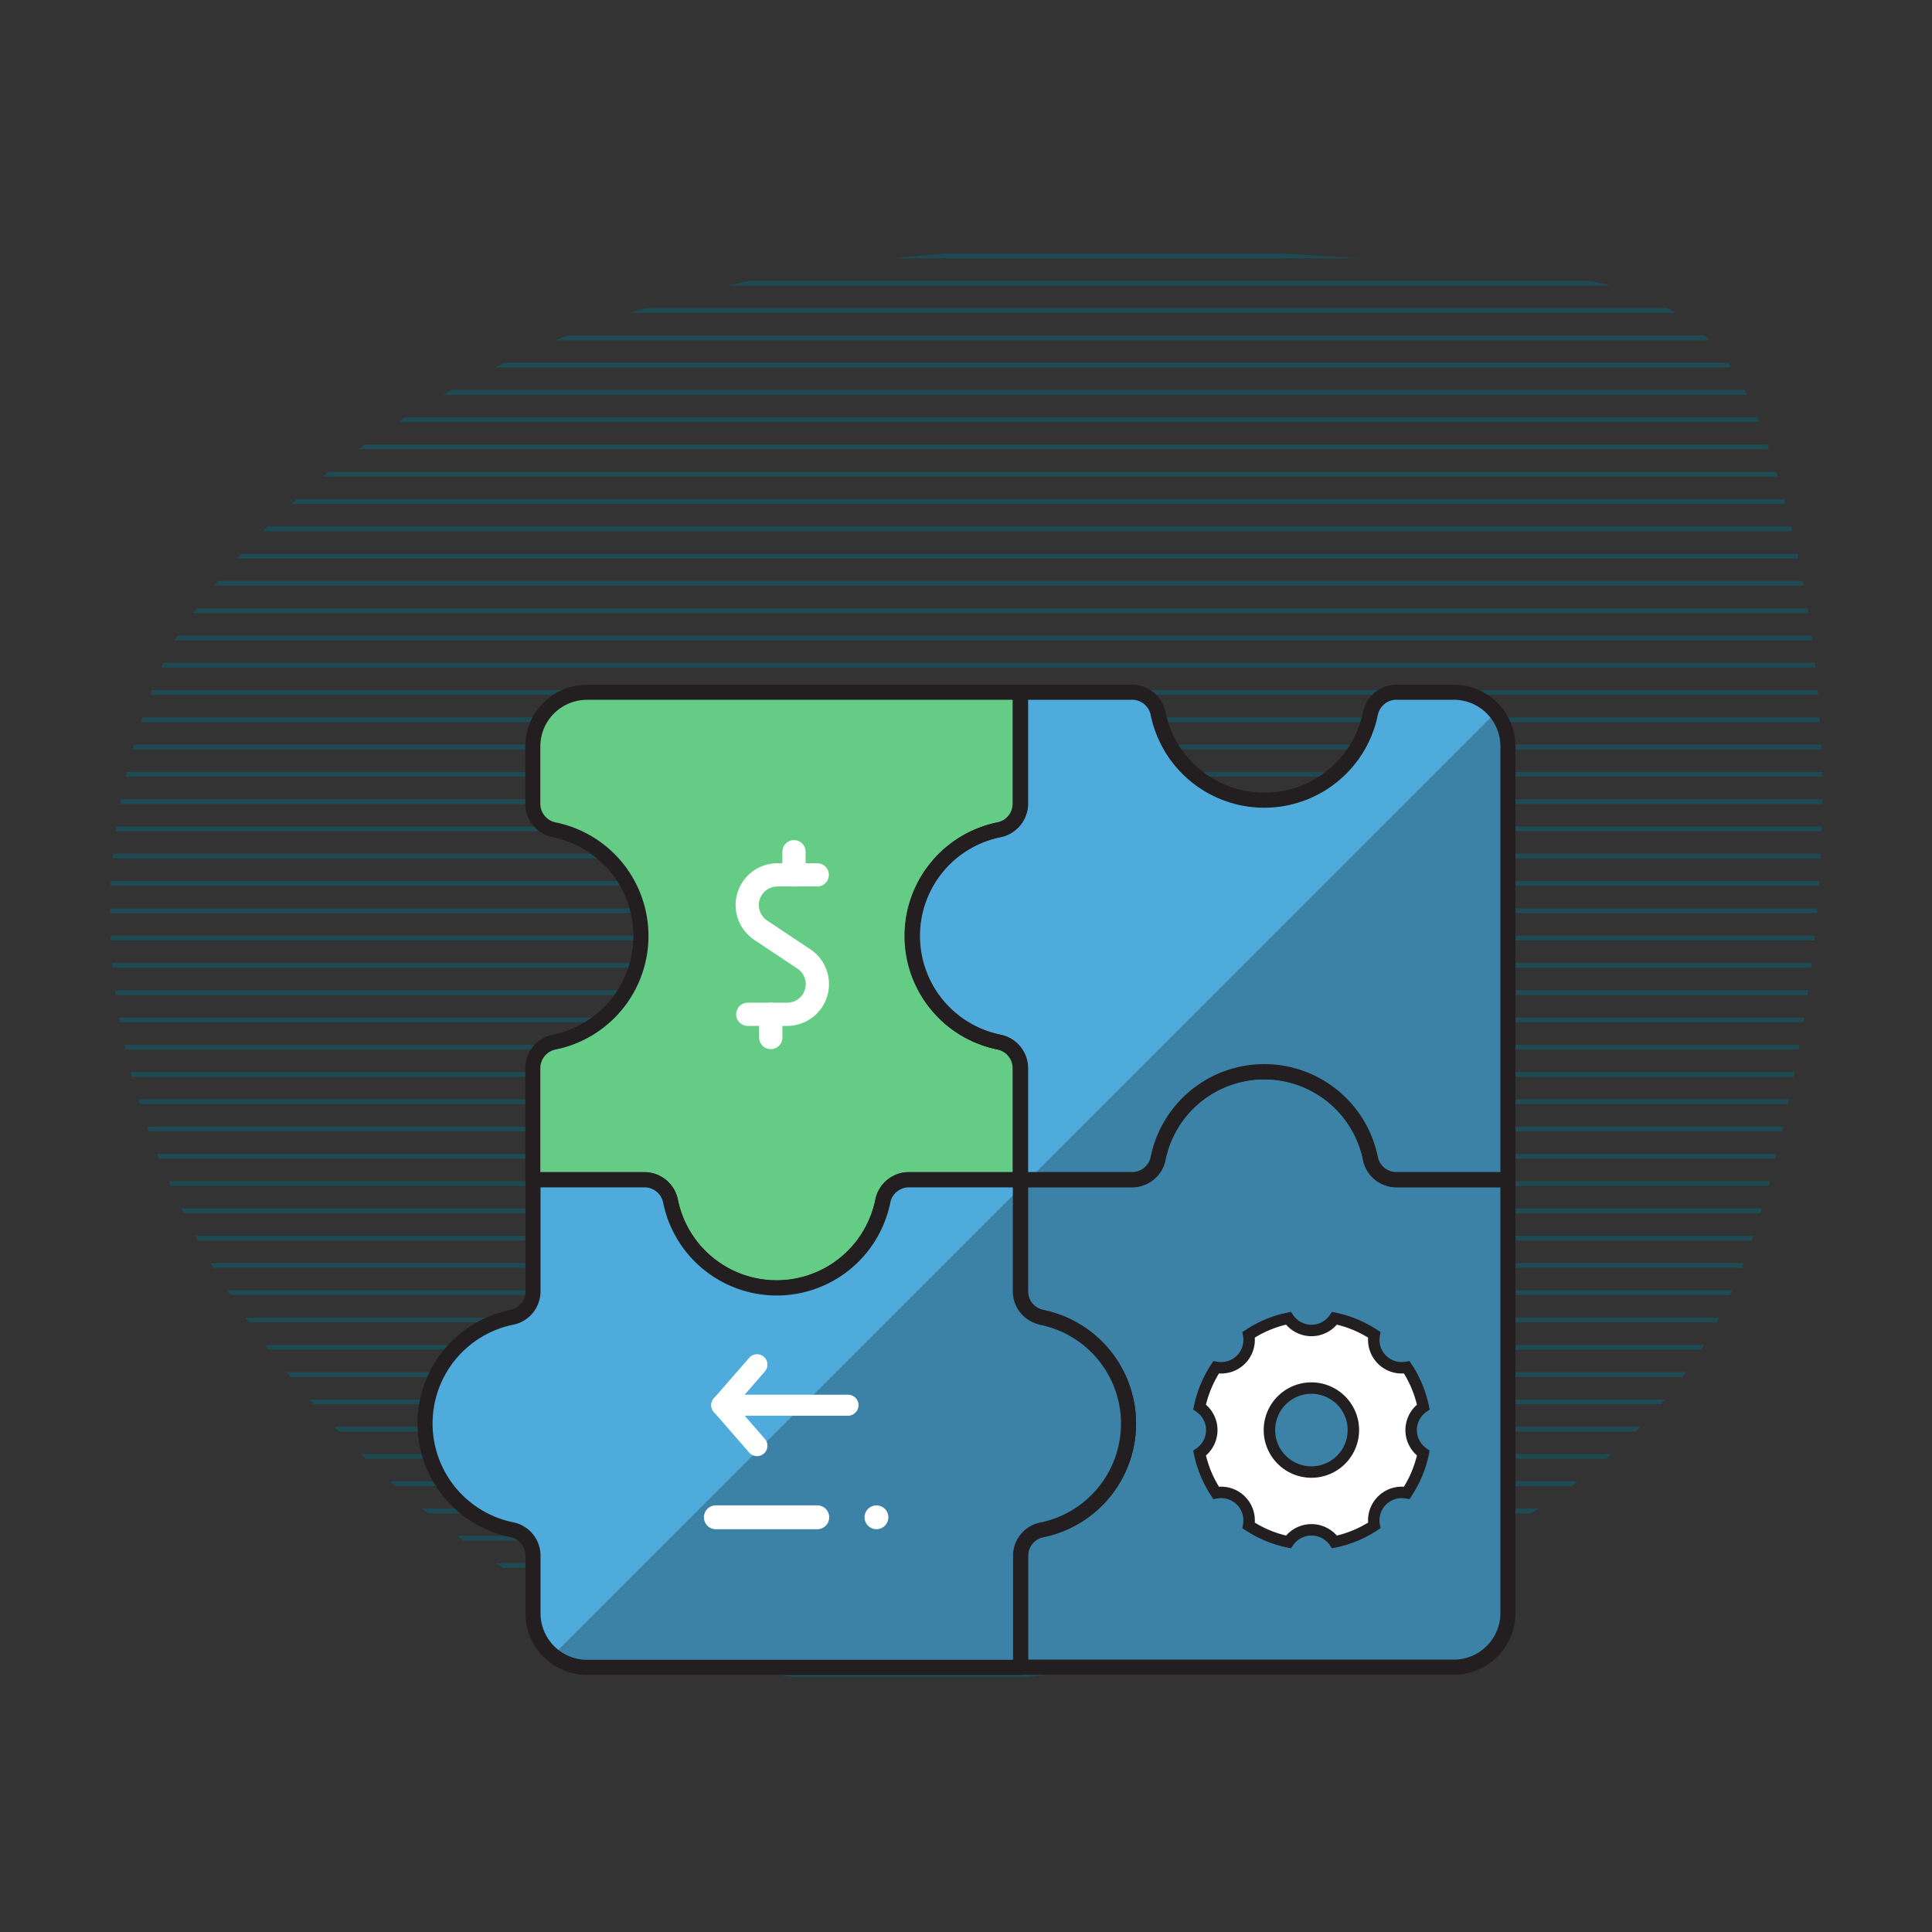
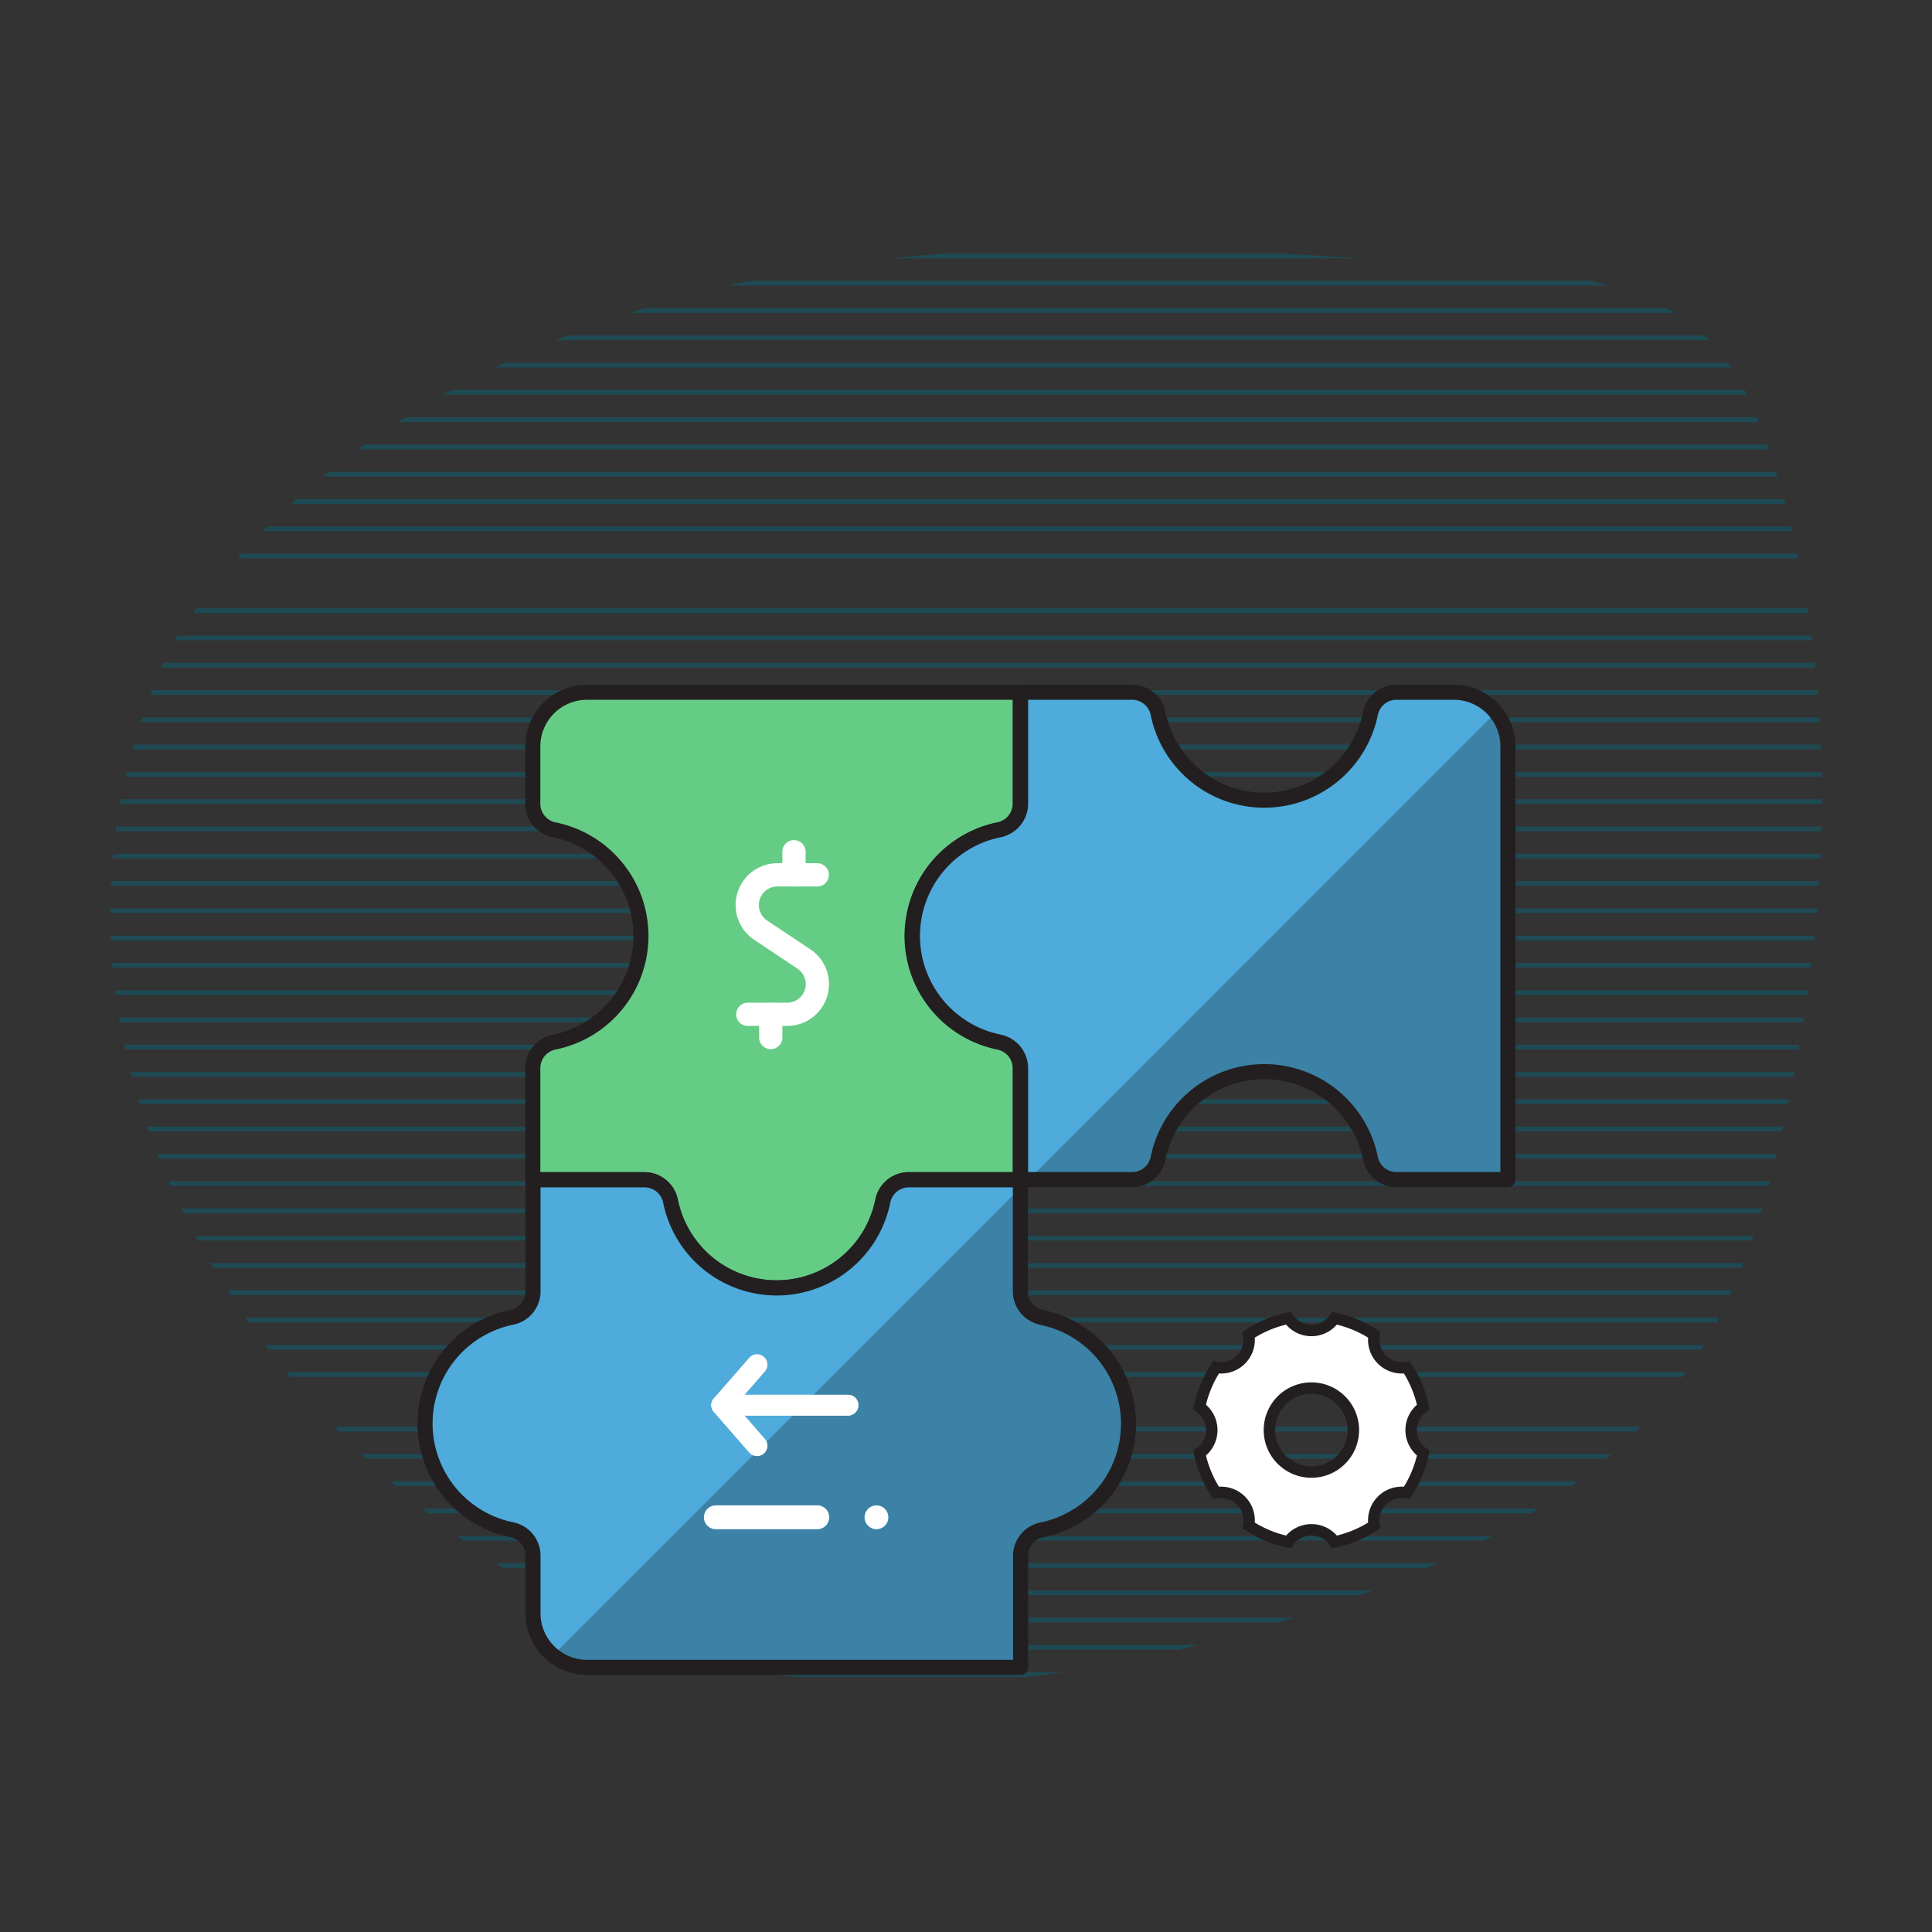
<svg xmlns="http://www.w3.org/2000/svg" id="Layer_1" data-name="Layer 1" viewBox="0 0 400 400">
  <rect x="0" y="0" width="400" height="400" fill="#333333" stroke="none" />
  <defs>
    <style>.cls-1,.cls-12,.cls-3,.cls-8{fill:none;}.cls-2{clip-path:url(#clip-path);}.cls-3{stroke:#1e4a54;stroke-width:0.98px;}.cls-11,.cls-3,.cls-9{stroke-miterlimit:10;}.cls-4,.cls-5{fill:#3b82a6;}.cls-4,.cls-7,.cls-8,.cls-9{stroke:#231f20;}.cls-12,.cls-4,.cls-7,.cls-8{stroke-linecap:round;stroke-linejoin:round;}.cls-4,.cls-7,.cls-8{stroke-width:3.12px;}.cls-6{fill:#4eabdb;}.cls-7{fill:#65cc85;}.cls-10,.cls-11,.cls-9{fill:#fff;}.cls-9{stroke-width:2.37px;}.cls-11,.cls-12{stroke:#fff;}.cls-11{stroke-width:0.86px;}.cls-12{stroke-width:4.81px;}</style>
    <clipPath id="clip-path">
      <path class="cls-1" d="M35.58,133.37C-11.11,232.47,80.26,327.75,147,344c40.08,9.76,82.54,3.19,121.84-9.37,32.49-10.38,65.49-26.36,83.46-55.35,8.11-13.08,12.64-28,16.17-43,11-46.62,13-96.33-1.77-141.89-2.89-8.88-6.57-17.84-13.21-24.41-11.44-11.32-28.92-13.21-45-14.46-49.68-3.89-100.08-7.75-149,1.74s-97,34.17-123.89,76.14" />
    </clipPath>
  </defs>
  <g class="cls-2">
    <line class="cls-3" x1="2.65" y1="19.1" x2="395.91" y2="19.1" />
    <line class="cls-3" x1="2.65" y1="24.75" x2="395.91" y2="24.75" />
    <line class="cls-3" x1="2.65" y1="30.4" x2="395.91" y2="30.4" />
    <line class="cls-3" x1="2.65" y1="36.05" x2="395.91" y2="36.05" />
    <line class="cls-3" x1="2.65" y1="41.7" x2="395.91" y2="41.7" />
    <line class="cls-3" x1="2.65" y1="47.35" x2="395.91" y2="47.35" />
    <line class="cls-3" x1="2.65" y1="52.99" x2="395.91" y2="52.99" />
    <line class="cls-3" x1="2.65" y1="58.64" x2="395.91" y2="58.64" />
    <line class="cls-3" x1="2.65" y1="64.29" x2="395.91" y2="64.29" />
    <line class="cls-3" x1="2.65" y1="69.94" x2="395.91" y2="69.94" />
    <line class="cls-3" x1="2.65" y1="75.59" x2="395.91" y2="75.59" />
    <line class="cls-3" x1="2.65" y1="81.24" x2="395.91" y2="81.24" />
    <line class="cls-3" x1="2.65" y1="86.89" x2="395.91" y2="86.89" />
    <line class="cls-3" x1="2.65" y1="92.53" x2="395.91" y2="92.53" />
    <line class="cls-3" x1="2.65" y1="98.18" x2="395.91" y2="98.18" />
    <line class="cls-3" x1="2.65" y1="103.83" x2="395.91" y2="103.83" />
    <line class="cls-3" x1="2.65" y1="109.48" x2="395.91" y2="109.48" />
    <line class="cls-3" x1="2.65" y1="115.13" x2="395.91" y2="115.13" />
-     <line class="cls-3" x1="2.65" y1="120.78" x2="395.91" y2="120.78" />
    <line class="cls-3" x1="2.65" y1="126.43" x2="395.91" y2="126.43" />
    <line class="cls-3" x1="2.65" y1="132.07" x2="395.91" y2="132.07" />
    <line class="cls-3" x1="2.65" y1="137.72" x2="395.91" y2="137.72" />
    <line class="cls-3" x1="2.65" y1="143.37" x2="395.91" y2="143.37" />
    <line class="cls-3" x1="2.65" y1="149.02" x2="395.91" y2="149.02" />
    <line class="cls-3" x1="2.65" y1="154.67" x2="395.91" y2="154.67" />
    <line class="cls-3" x1="2.65" y1="160.32" x2="395.91" y2="160.32" />
    <line class="cls-3" x1="2.65" y1="165.97" x2="395.91" y2="165.97" />
    <line class="cls-3" x1="2.65" y1="171.61" x2="395.91" y2="171.61" />
    <line class="cls-3" x1="2.65" y1="177.26" x2="395.91" y2="177.26" />
    <line class="cls-3" x1="2.65" y1="182.91" x2="395.91" y2="182.91" />
    <line class="cls-3" x1="2.65" y1="188.56" x2="395.91" y2="188.56" />
    <line class="cls-3" x1="2.65" y1="194.21" x2="395.91" y2="194.21" />
    <line class="cls-3" x1="2.65" y1="199.86" x2="395.91" y2="199.86" />
    <line class="cls-3" x1="2.65" y1="205.51" x2="395.91" y2="205.51" />
    <line class="cls-3" x1="2.65" y1="211.15" x2="395.91" y2="211.15" />
    <line class="cls-3" x1="2.65" y1="216.8" x2="395.91" y2="216.8" />
    <line class="cls-3" x1="2.65" y1="222.45" x2="395.91" y2="222.45" />
    <line class="cls-3" x1="2.65" y1="228.1" x2="395.91" y2="228.1" />
    <line class="cls-3" x1="2.65" y1="233.75" x2="395.91" y2="233.75" />
    <line class="cls-3" x1="2.65" y1="239.4" x2="395.91" y2="239.4" />
    <line class="cls-3" x1="2.65" y1="245.05" x2="395.91" y2="245.05" />
    <line class="cls-3" x1="2.65" y1="250.69" x2="395.91" y2="250.69" />
    <line class="cls-3" x1="2.65" y1="256.34" x2="395.91" y2="256.34" />
    <line class="cls-3" x1="2.65" y1="261.99" x2="395.91" y2="261.99" />
    <line class="cls-3" x1="2.65" y1="267.64" x2="395.91" y2="267.64" />
    <line class="cls-3" x1="2.65" y1="273.29" x2="395.91" y2="273.29" />
    <line class="cls-3" x1="2.65" y1="278.94" x2="395.91" y2="278.94" />
    <line class="cls-3" x1="2.65" y1="284.59" x2="395.91" y2="284.59" />
-     <line class="cls-3" x1="2.65" y1="290.23" x2="395.91" y2="290.23" />
    <line class="cls-3" x1="2.65" y1="295.88" x2="395.91" y2="295.88" />
    <line class="cls-3" x1="2.65" y1="301.53" x2="395.91" y2="301.53" />
    <line class="cls-3" x1="2.65" y1="307.18" x2="395.91" y2="307.18" />
    <line class="cls-3" x1="2.65" y1="312.83" x2="395.91" y2="312.83" />
    <line class="cls-3" x1="2.65" y1="318.48" x2="395.91" y2="318.48" />
    <line class="cls-3" x1="2.65" y1="324.13" x2="395.91" y2="324.13" />
    <line class="cls-3" x1="2.65" y1="329.77" x2="395.91" y2="329.77" />
    <line class="cls-3" x1="2.65" y1="335.42" x2="395.91" y2="335.42" />
    <line class="cls-3" x1="2.65" y1="341.07" x2="395.91" y2="341.07" />
    <line class="cls-3" x1="2.65" y1="346.72" x2="395.91" y2="346.72" />
    <line class="cls-3" x1="2.65" y1="352.37" x2="395.91" y2="352.37" />
    <line class="cls-3" x1="2.65" y1="358.02" x2="395.91" y2="358.02" />
-     <line class="cls-3" x1="2.65" y1="363.67" x2="395.91" y2="363.67" />
  </g>
-   <path class="cls-4" d="M289.2,244.27a5.48,5.48,0,0,1-5.45-4.33,22.44,22.44,0,0,0-44,0,5.48,5.48,0,0,1-5.45,4.33h-23v23a5.48,5.48,0,0,0,4.33,5.45,22.44,22.44,0,0,1,0,44,5.48,5.48,0,0,0-4.33,5.45v23H301A11.21,11.21,0,0,0,312.2,334V244.27Z" />
  <path class="cls-5" d="M289.2,143.32a5.49,5.49,0,0,0-5.45,4.33,22.44,22.44,0,0,1-44,0,5.49,5.49,0,0,0-5.45-4.33h-23v23a5.52,5.52,0,0,1-4.33,5.45,22.43,22.43,0,0,0,0,44,5.52,5.52,0,0,1,4.33,5.45v23h23a5.48,5.48,0,0,0,5.45-4.33,22.44,22.44,0,0,1,44,0,5.48,5.48,0,0,0,5.45,4.33h23V154.54A11.21,11.21,0,0,0,301,143.32Z" />
  <path class="cls-6" d="M206.93,215.81a5.52,5.52,0,0,1,4.33,5.45v23h1.67l96.78-96.79a11.23,11.23,0,0,0-8.72-4.16H289.2a5.49,5.49,0,0,0-5.45,4.33,22.44,22.44,0,0,1-44,0,5.49,5.49,0,0,0-5.45-4.33h-23v23a5.52,5.52,0,0,1-4.33,5.45,22.43,22.43,0,0,0,0,44Z" />
  <path class="cls-7" d="M110.31,166.33a5.5,5.5,0,0,0,4.33,5.45,22.43,22.43,0,0,1,0,44,5.5,5.5,0,0,0-4.33,5.45v23h23a5.5,5.5,0,0,1,5.46,4.33,22.43,22.43,0,0,0,44,0,5.5,5.5,0,0,1,5.45-4.33h23v-23a5.52,5.52,0,0,0-4.33-5.45,22.43,22.43,0,0,1,0-44,5.52,5.52,0,0,0,4.33-5.45v-23H121.53a11.22,11.22,0,0,0-11.22,11.22Z" />
  <path class="cls-5" d="M215.59,272.72a5.48,5.48,0,0,1-4.33-5.45v-23h-23a5.5,5.5,0,0,0-5.45,4.33,22.43,22.43,0,0,1-44,0,5.5,5.5,0,0,0-5.46-4.33h-23v23a5.48,5.48,0,0,1-4.33,5.45,22.44,22.44,0,0,0,0,44,5.48,5.48,0,0,1,4.33,5.45V334a11.21,11.21,0,0,0,11.22,11.21h89.73v-23a5.48,5.48,0,0,1,4.33-5.45,22.44,22.44,0,0,0,0-44Z" />
  <path class="cls-6" d="M110.31,322.21V334a11.22,11.22,0,0,0,4.16,8.72l96.79-96.78v-1.67h-23a5.5,5.5,0,0,0-5.45,4.33,22.43,22.43,0,0,1-44,0,5.5,5.5,0,0,0-5.46-4.33h-23v23a5.48,5.48,0,0,1-4.33,5.45,22.44,22.44,0,0,0,0,44A5.48,5.48,0,0,1,110.31,322.21Z" />
  <path class="cls-8" d="M289.2,143.32a5.49,5.49,0,0,0-5.45,4.33,22.44,22.44,0,0,1-44,0,5.49,5.49,0,0,0-5.45-4.33h-23v23a5.52,5.52,0,0,1-4.33,5.45,22.43,22.43,0,0,0,0,44,5.52,5.52,0,0,1,4.33,5.45v23h23a5.48,5.48,0,0,0,5.45-4.33,22.44,22.44,0,0,1,44,0,5.48,5.48,0,0,0,5.45,4.33h23V154.54A11.21,11.21,0,0,0,301,143.32Z" />
  <path class="cls-8" d="M215.59,272.72a5.48,5.48,0,0,1-4.33-5.45v-23h-23a5.5,5.5,0,0,0-5.45,4.33,22.43,22.43,0,0,1-44,0,5.5,5.5,0,0,0-5.46-4.33h-23v23a5.48,5.48,0,0,1-4.33,5.45,22.44,22.44,0,0,0,0,44,5.48,5.48,0,0,1,4.33,5.45V334a11.21,11.21,0,0,0,11.22,11.21h89.73v-23a5.48,5.48,0,0,1,4.33-5.45,22.44,22.44,0,0,0,0-44Z" />
  <path class="cls-9" d="M293.17,292.82a6,6,0,0,1,1.51-1.51,23.69,23.69,0,0,0-3.42-8.22,5.79,5.79,0,0,1-6.74-4.64,5.7,5.7,0,0,1,0-2.1,23.5,23.5,0,0,0-8.22-3.42,5.77,5.77,0,0,1-9.55,0,23.47,23.47,0,0,0-8.23,3.42,5.78,5.78,0,0,1-6.74,6.74,23.69,23.69,0,0,0-3.42,8.22,5.78,5.78,0,0,1,1.51,8.05,5.53,5.53,0,0,1-1.51,1.5,23.53,23.53,0,0,0,3.42,8.22,5.79,5.79,0,0,1,6.74,4.65,5.7,5.7,0,0,1,0,2.1,23.45,23.45,0,0,0,8.23,3.41,5.8,5.8,0,0,1,9.55,0,23.48,23.48,0,0,0,8.22-3.41,5.79,5.79,0,0,1,4.64-6.75,5.7,5.7,0,0,1,2.1,0,23.53,23.53,0,0,0,3.42-8.22A5.79,5.79,0,0,1,293.17,292.82Zm-21.65,11.95a8.69,8.69,0,1,1,8.68-8.68A8.68,8.68,0,0,1,271.52,304.77Z" />
  <path class="cls-10" d="M177.09,289.41a2.15,2.15,0,0,1-1.52,3.67H149.41a2.15,2.15,0,0,1-1.62-3.56l7.33-8.4a2.15,2.15,0,1,1,3.24,2.83l-4.21,4.83h21.42A2.15,2.15,0,0,1,177.09,289.41Z" />
  <path class="cls-10" d="M177.09,289.41a2.13,2.13,0,0,1,.63,1.52,2.15,2.15,0,0,1-2.15,2.15H154.15l4.21,4.83a2.15,2.15,0,1,1-3.24,2.83l-7.33-8.4a2.15,2.15,0,0,1,1.62-3.56h26.16A2.15,2.15,0,0,1,177.09,289.41Z" />
  <path class="cls-11" d="M169.21,316.18h-21a2,2,0,1,1,0-4.08h21a2,2,0,1,1,0,4.08Z" />
  <circle class="cls-11" cx="181.46" cy="314.14" r="2.04" />
  <path class="cls-12" d="M169.2,181.13H161a6.25,6.25,0,0,0-3.48,11.47l8.85,5.9A6.25,6.25,0,0,1,163,210h-8.18" />
  <line class="cls-12" x1="164.39" y1="181.15" x2="164.39" y2="176.34" />
  <line class="cls-12" x1="159.58" y1="214.81" x2="159.58" y2="210" />
</svg>